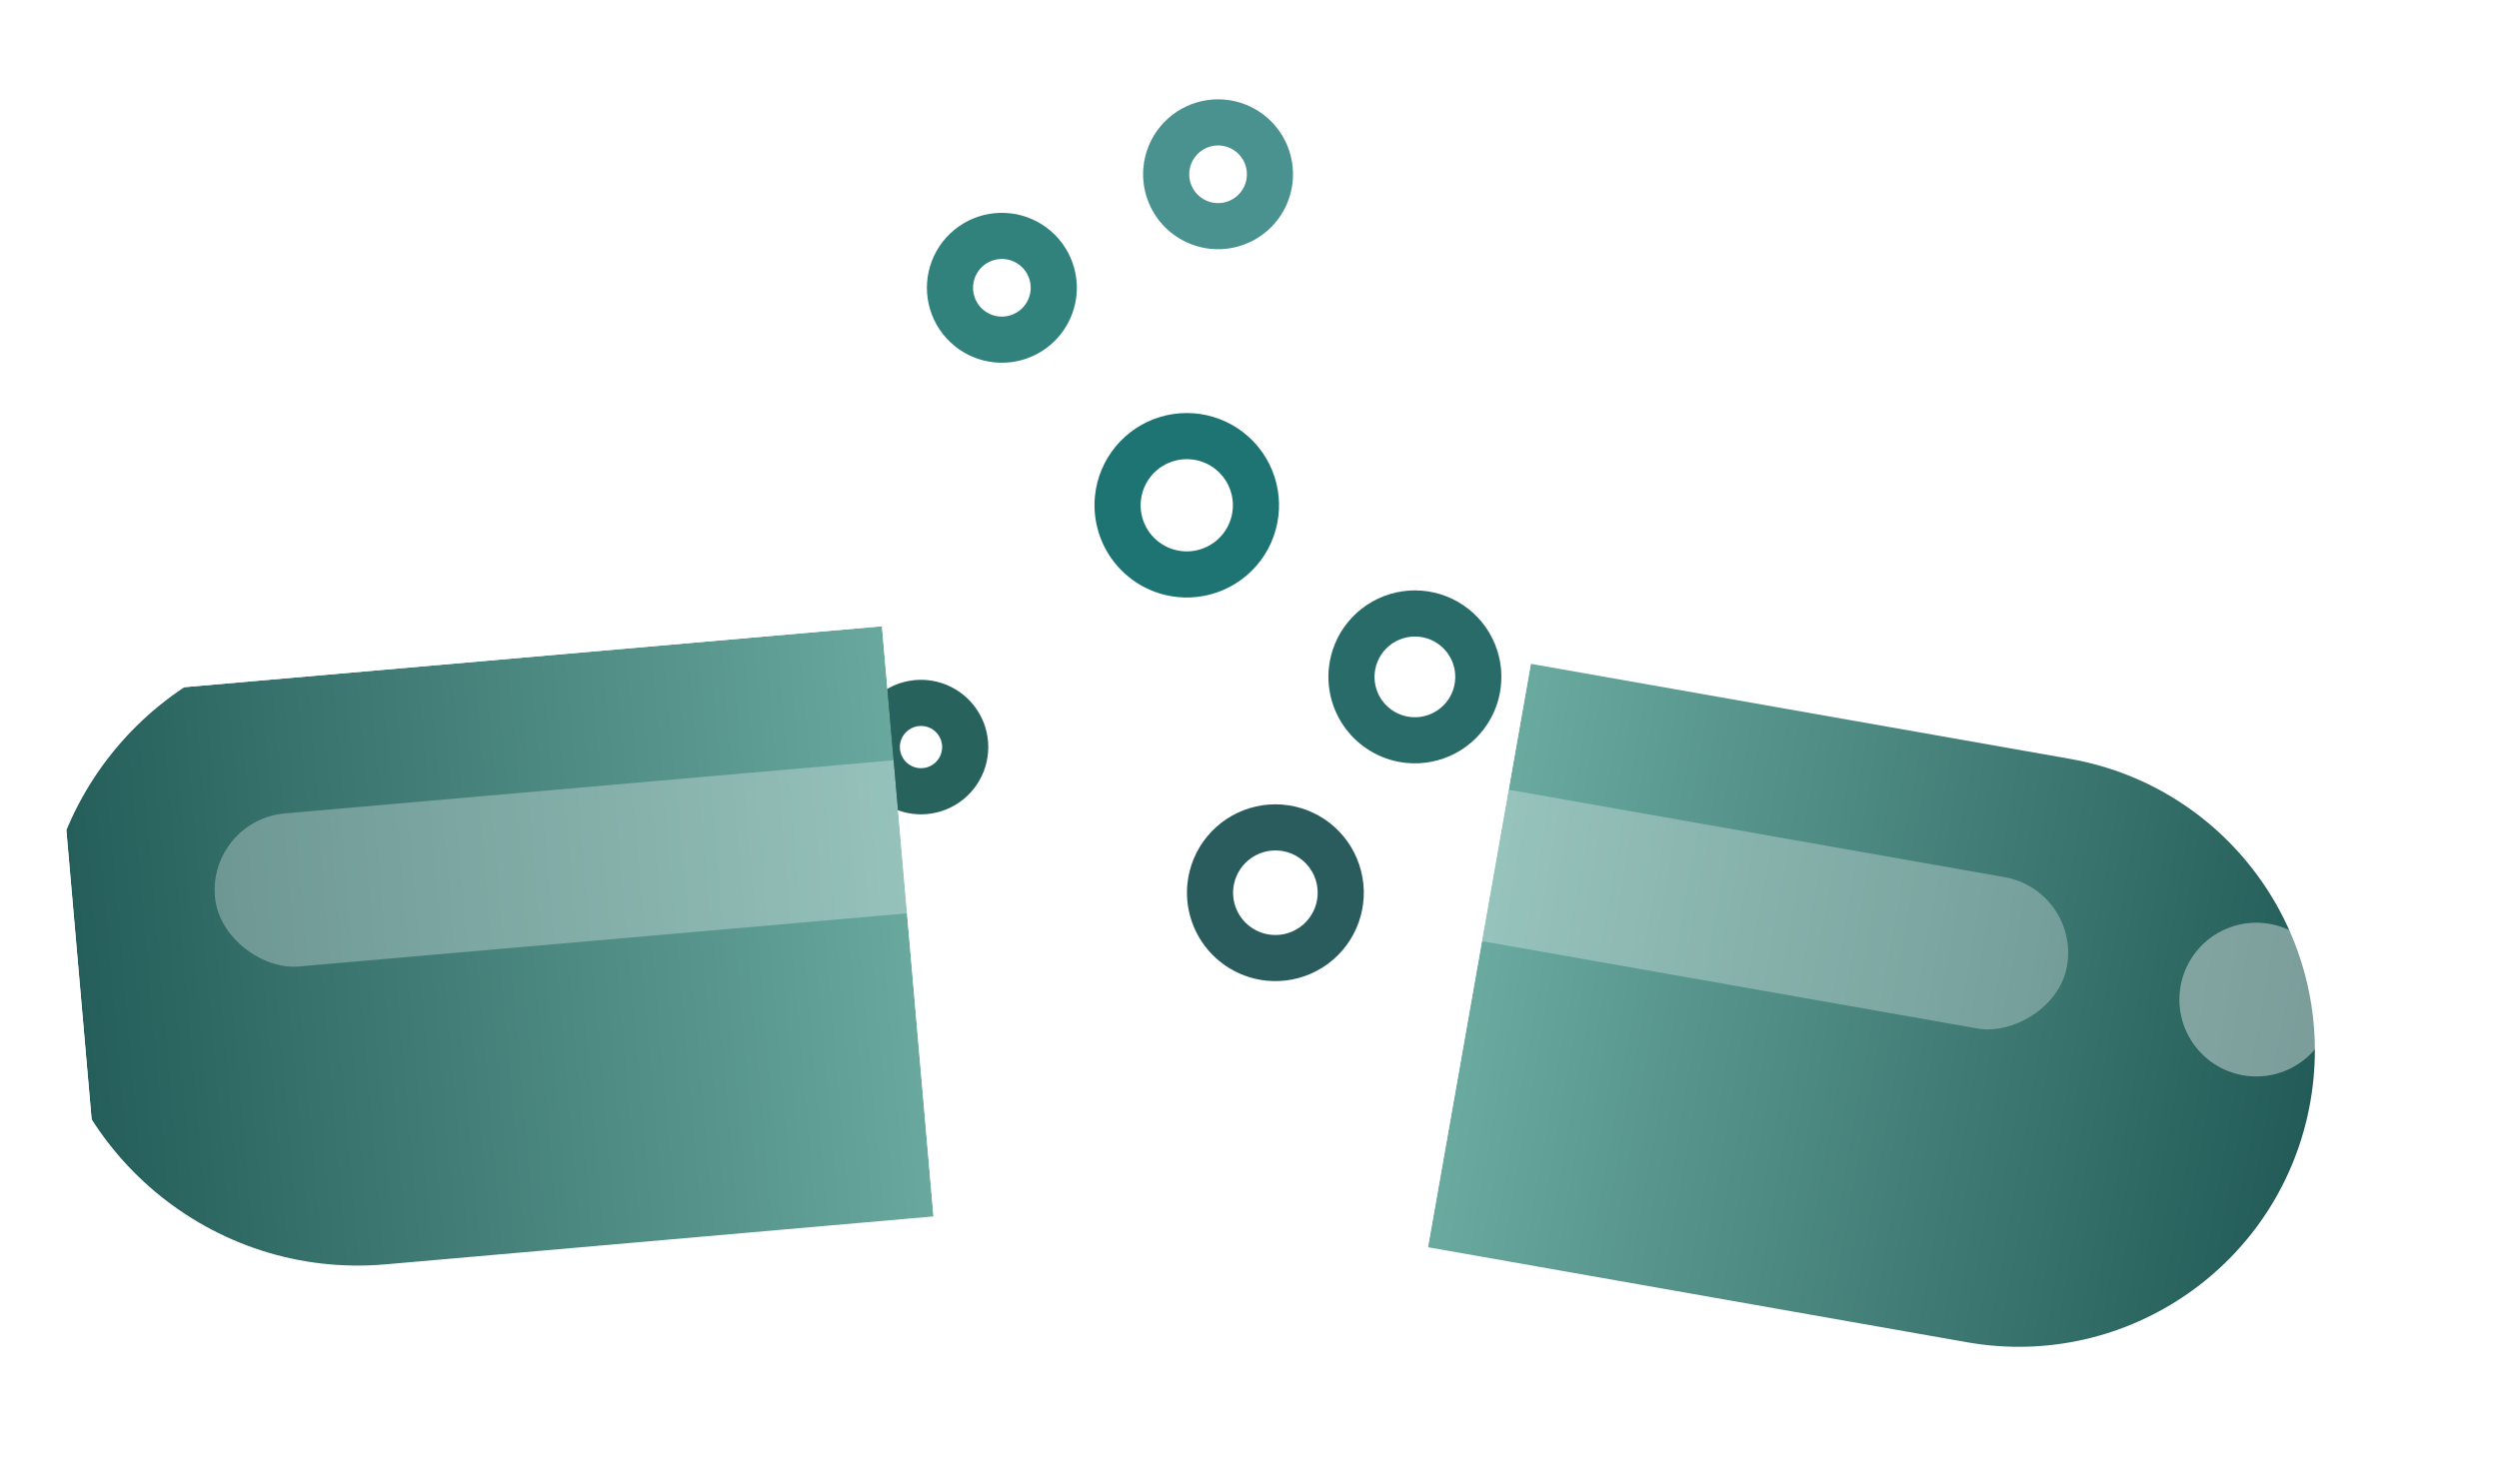
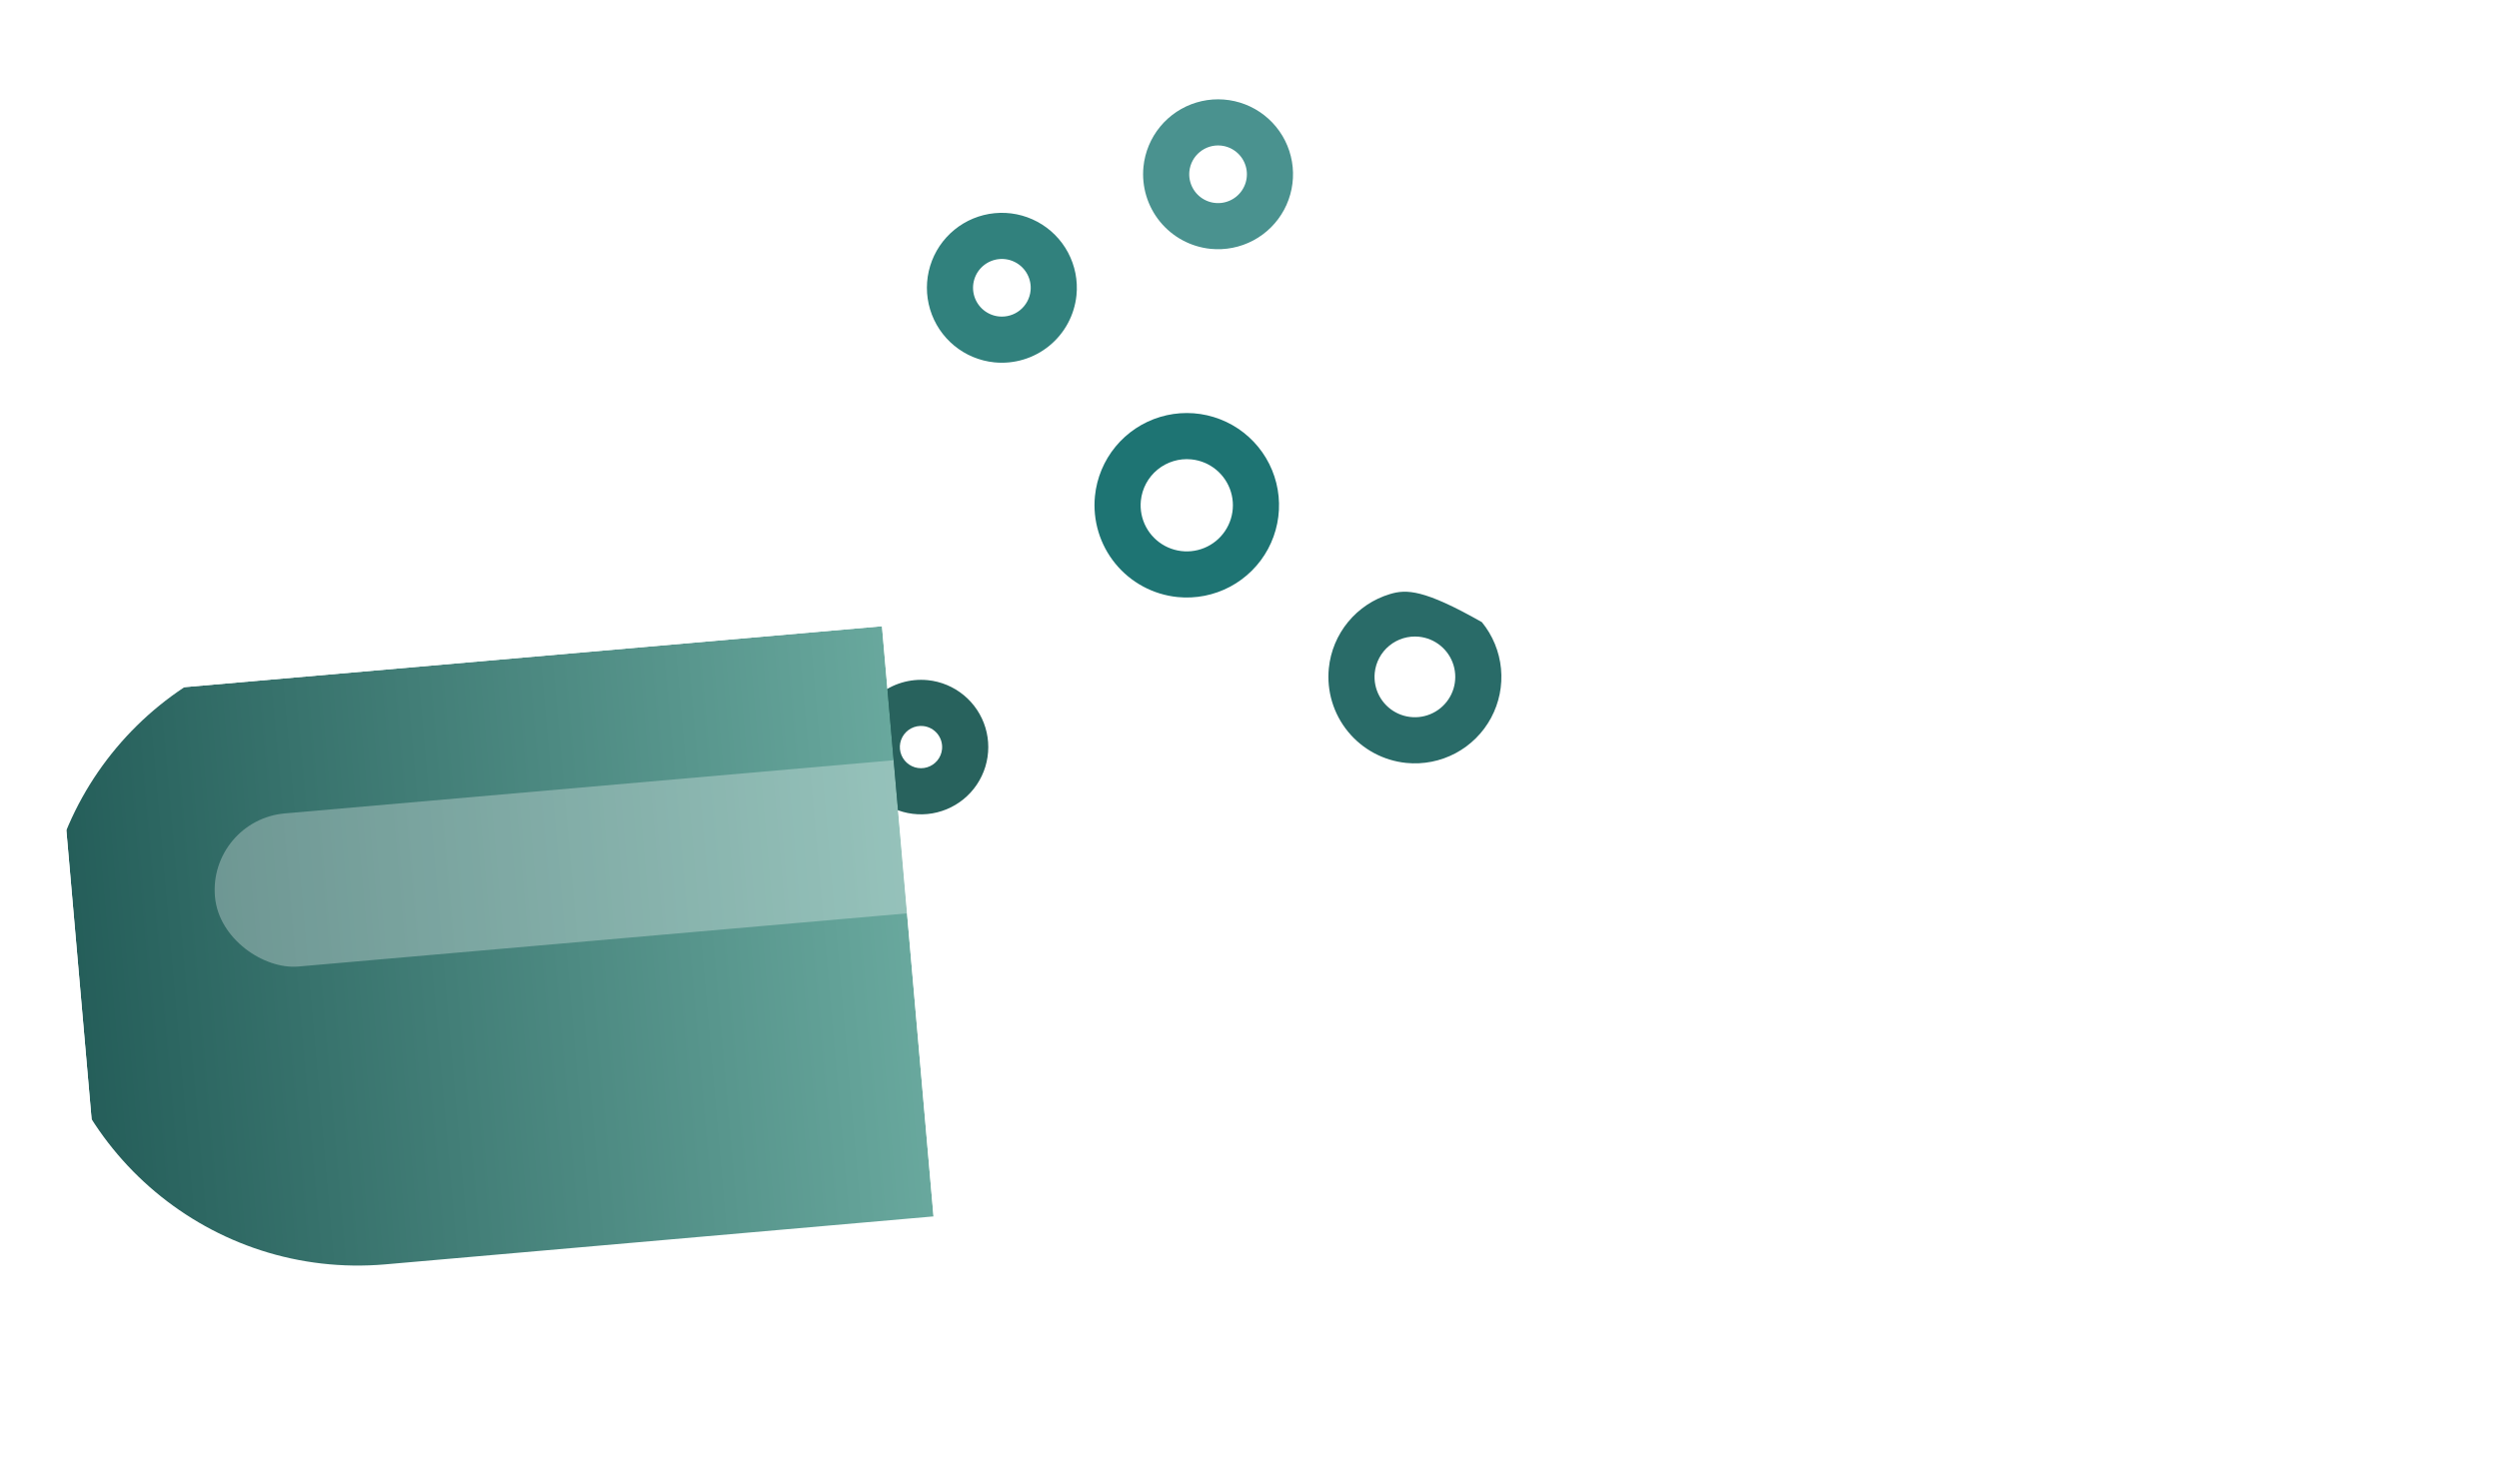
<svg xmlns="http://www.w3.org/2000/svg" width="650" height="386" viewBox="0 0 650 386" fill="none">
  <path d="M279.995 76.821C280.38 72.984 279.618 69.118 277.807 65.713C275.995 62.309 273.214 59.518 269.816 57.693C266.418 55.869 262.555 55.093 258.717 55.464C254.878 55.835 251.235 57.336 248.249 59.777C245.263 62.218 243.069 65.49 241.942 69.179C240.816 72.867 240.809 76.807 241.921 80.5C243.034 84.193 245.217 87.472 248.194 89.925C251.17 92.377 254.807 93.891 258.645 94.276C263.79 94.787 268.927 93.236 272.929 89.963C276.932 86.691 279.473 81.965 279.995 76.821ZM259.843 82.336C258.367 82.188 256.968 81.606 255.823 80.663C254.679 79.719 253.839 78.458 253.411 77.038C252.983 75.617 252.986 74.102 253.419 72.683C253.852 71.265 254.696 70.006 255.845 69.067C256.993 68.129 258.394 67.551 259.871 67.409C261.347 67.266 262.833 67.564 264.14 68.266C265.447 68.968 266.516 70.041 267.213 71.35C267.91 72.66 268.203 74.147 268.055 75.623C267.854 77.601 266.877 79.419 265.337 80.678C263.798 81.936 261.822 82.533 259.843 82.336Z" fill="#31817D" />
  <path d="M306.285 155.339C311.008 155.813 315.766 154.875 319.956 152.646C324.147 150.416 327.582 146.993 329.827 142.811C332.072 138.629 333.027 133.875 332.57 129.15C332.114 124.426 330.267 119.942 327.262 116.267C324.258 112.593 320.231 109.891 315.691 108.505C311.151 107.119 306.302 107.11 301.757 108.479C297.212 109.849 293.176 112.535 290.158 116.199C287.14 119.863 285.276 124.339 284.802 129.062C284.174 135.394 286.083 141.716 290.11 146.642C294.138 151.568 299.955 154.696 306.285 155.339ZM309.88 119.519C312.242 119.756 314.48 120.688 316.312 122.197C318.143 123.706 319.487 125.724 320.171 127.996C320.856 130.269 320.852 132.693 320.159 134.963C319.465 137.233 318.115 139.247 316.277 140.749C314.44 142.251 312.198 143.175 309.836 143.403C307.474 143.631 305.097 143.154 303.005 142.031C300.914 140.909 299.203 139.191 298.088 137.096C296.973 135.001 296.505 132.622 296.742 130.26C297.063 127.095 298.627 124.186 301.09 122.173C303.553 120.159 306.714 119.204 309.88 119.519Z" fill="#1E7473" />
  <path d="M222.142 192.623C221.797 196.067 222.48 199.536 224.106 202.591C225.732 205.647 228.227 208.151 231.277 209.789C234.326 211.426 237.793 212.122 241.238 211.789C244.683 211.456 247.952 210.109 250.632 207.919C253.311 205.728 255.281 202.792 256.292 199.481C257.303 196.171 257.309 192.635 256.311 189.321C255.312 186.007 253.353 183.064 250.682 180.863C248.01 178.662 244.746 177.303 241.302 176.958C236.685 176.5 232.075 177.892 228.483 180.829C224.891 183.766 222.611 188.007 222.142 192.623ZM245.027 194.92C244.919 196.002 244.491 197.028 243.8 197.867C243.108 198.707 242.183 199.323 241.142 199.636C240.1 199.95 238.989 199.948 237.948 199.631C236.908 199.313 235.985 198.694 235.297 197.852C234.608 197.009 234.185 195.982 234.08 194.899C233.976 193.817 234.194 192.727 234.709 191.769C235.223 190.81 236.011 190.026 236.971 189.515C237.931 189.004 239.022 188.789 240.104 188.898C241.555 189.045 242.888 189.762 243.811 190.891C244.734 192.02 245.171 193.468 245.027 194.92Z" fill="#28625D" />
-   <path d="M329.434 255.149C333.96 255.603 338.52 254.705 342.536 252.568C346.551 250.431 349.843 247.151 351.995 243.144C354.147 239.136 355.062 234.58 354.624 230.052C354.187 225.524 352.416 221.228 349.537 217.706C346.658 214.184 342.799 211.595 338.448 210.267C334.098 208.938 329.451 208.93 325.095 210.242C320.74 211.555 316.871 214.129 313.979 217.64C311.086 221.151 309.3 225.441 308.846 229.967C308.244 236.035 310.073 242.095 313.933 246.815C317.793 251.536 323.368 254.533 329.434 255.149ZM332.829 221.319C334.994 221.536 337.046 222.391 338.725 223.774C340.404 225.157 341.635 227.007 342.263 229.09C342.891 231.173 342.887 233.396 342.251 235.477C341.616 237.557 340.378 239.403 338.694 240.78C337.009 242.157 334.954 243.004 332.789 243.213C330.623 243.422 328.444 242.985 326.528 241.956C324.611 240.926 323.042 239.352 322.02 237.431C320.998 235.511 320.569 233.33 320.786 231.166C321.08 228.264 322.514 225.598 324.771 223.752C327.029 221.906 329.927 221.031 332.829 221.319Z" fill="#2A5C5E" />
-   <path d="M365.774 198.495C370.202 198.939 374.662 198.06 378.59 195.97C382.519 193.879 385.739 190.671 387.844 186.75C389.949 182.829 390.844 178.373 390.416 173.943C389.988 169.514 388.256 165.311 385.44 161.865C382.623 158.42 378.848 155.888 374.592 154.588C370.336 153.288 365.79 153.28 361.529 154.564C357.268 155.848 353.484 158.366 350.654 161.801C347.825 165.236 346.077 169.432 345.633 173.86C345.044 179.797 346.834 185.724 350.61 190.342C354.385 194.96 359.839 197.892 365.774 198.495ZM369.069 165.66C371.135 165.867 373.094 166.682 374.697 168.003C376.3 169.323 377.475 171.089 378.074 173.078C378.673 175.066 378.669 177.187 378.063 179.174C377.456 181.16 376.275 182.921 374.667 184.236C373.059 185.55 371.098 186.359 369.031 186.558C366.963 186.758 364.884 186.34 363.054 185.358C361.224 184.376 359.727 182.873 358.751 181.04C357.776 179.206 357.366 177.125 357.573 175.059C357.854 172.289 359.223 169.744 361.378 167.982C363.533 166.22 366.299 165.385 369.069 165.66Z" fill="#296B68" />
+   <path d="M365.774 198.495C370.202 198.939 374.662 198.06 378.59 195.97C382.519 193.879 385.739 190.671 387.844 186.75C389.949 182.829 390.844 178.373 390.416 173.943C389.988 169.514 388.256 165.311 385.44 161.865C370.336 153.288 365.79 153.28 361.529 154.564C357.268 155.848 353.484 158.366 350.654 161.801C347.825 165.236 346.077 169.432 345.633 173.86C345.044 179.797 346.834 185.724 350.61 190.342C354.385 194.96 359.839 197.892 365.774 198.495ZM369.069 165.66C371.135 165.867 373.094 166.682 374.697 168.003C376.3 169.323 377.475 171.089 378.074 173.078C378.673 175.066 378.669 177.187 378.063 179.174C377.456 181.16 376.275 182.921 374.667 184.236C373.059 185.55 371.098 186.359 369.031 186.558C366.963 186.758 364.884 186.34 363.054 185.358C361.224 184.376 359.727 182.873 358.751 181.04C357.776 179.206 357.366 177.125 357.573 175.059C357.854 172.289 359.223 169.744 361.378 167.982C363.533 166.22 366.299 165.385 369.069 165.66Z" fill="#296B68" />
  <path d="M314.875 64.744C318.713 65.129 322.578 64.367 325.983 62.556C329.388 60.744 332.179 57.963 334.003 54.565C335.827 51.167 336.603 47.304 336.232 43.466C335.861 39.627 334.36 35.984 331.919 32.998C329.478 30.012 326.206 27.818 322.518 26.691C318.829 25.565 314.889 25.558 311.196 26.67C307.504 27.783 304.224 29.966 301.772 32.943C299.32 35.919 297.805 39.556 297.42 43.394C296.91 48.538 298.461 53.675 301.733 57.678C305.006 61.68 309.732 64.221 314.875 64.744ZM317.571 37.879C319.047 38.027 320.446 38.609 321.591 39.552C322.736 40.495 323.576 41.757 324.004 43.177C324.432 44.597 324.429 46.113 323.996 47.532C323.562 48.95 322.718 50.209 321.57 51.147C320.421 52.086 319.02 52.664 317.544 52.806C316.067 52.949 314.582 52.651 313.275 51.949C311.968 51.247 310.898 50.174 310.202 48.864C309.505 47.555 309.212 46.068 309.36 44.592C309.561 42.614 310.538 40.796 312.077 39.537C313.617 38.279 315.593 37.682 317.571 37.879Z" fill="#4A928F" />
  <g clip-path="url(#clip0_298_75)">
    <g filter="url(#filter0_i_298_75)">
-       <path d="M398.479 171L548.412 197.437C590.326 204.828 618.313 244.797 610.923 286.712V286.712C603.532 328.626 563.563 356.613 521.648 349.222L371.715 322.785L398.479 171Z" fill="url(#paint0_linear_298_75)" />
-     </g>
+       </g>
    <g opacity="0.4" filter="url(#filter1_f_298_75)">
-       <circle cx="586.874" cy="260.068" r="20" transform="rotate(100 586.874 260.068)" fill="white" />
-     </g>
+       </g>
    <g opacity="0.3" filter="url(#filter2_f_298_75)">
-       <rect x="541.106" y="231.689" width="40" height="225" rx="20" transform="rotate(100 541.106 231.689)" fill="white" />
-     </g>
+       </g>
  </g>
  <g clip-path="url(#clip1_298_75)">
    <g filter="url(#filter3_ii_298_75)">
      <path d="M253.351 160.807L95.952 174.578C50.837 178.525 17.464 218.298 21.411 263.413V263.413C25.358 308.528 65.13 341.901 110.245 337.954L267.644 324.183L253.351 160.807Z" fill="url(#paint1_linear_298_75)" />
    </g>
    <g opacity="0.3" filter="url(#filter4_f_298_75)">
      <rect width="40" height="225" rx="20" transform="matrix(0.087 0.996 0.996 -0.087 54.173 213.367)" fill="white" />
    </g>
  </g>
  <defs>
    <filter id="filter0_i_298_75" x="361.715" y="171" width="250.392" height="179.406" filterUnits="userSpaceOnUse" color-interpolation-filters="sRGB">
      <feFlood flood-opacity="0" result="BackgroundImageFix" />
      <feBlend mode="normal" in="SourceGraphic" in2="BackgroundImageFix" result="shape" />
      <feColorMatrix in="SourceAlpha" type="matrix" values="0 0 0 0 0 0 0 0 0 0 0 0 0 0 0 0 0 0 127 0" result="hardAlpha" />
      <feOffset dx="-10" />
      <feGaussianBlur stdDeviation="15" />
      <feComposite in2="hardAlpha" operator="arithmetic" k2="-1" k3="1" />
      <feColorMatrix type="matrix" values="0 0 0 0 0 0 0 0 0 0 0 0 0 0 0 0 0 0 0.25 0" />
      <feBlend mode="normal" in2="shape" result="effect1_innerShadow_298_75" />
    </filter>
    <filter id="filter1_f_298_75" x="526.87" y="200.064" width="120.007" height="120.007" filterUnits="userSpaceOnUse" color-interpolation-filters="sRGB">
      <feFlood flood-opacity="0" result="BackgroundImageFix" />
      <feBlend mode="normal" in="SourceGraphic" in2="BackgroundImageFix" result="shape" />
      <feGaussianBlur stdDeviation="20" result="effect1_foregroundBlur_298_75" />
    </filter>
    <filter id="filter2_f_298_75" x="275.744" y="155.784" width="302.196" height="152.132" filterUnits="userSpaceOnUse" color-interpolation-filters="sRGB">
      <feFlood flood-opacity="0" result="BackgroundImageFix" />
      <feBlend mode="normal" in="SourceGraphic" in2="BackgroundImageFix" result="shape" />
      <feGaussianBlur stdDeviation="20" result="effect1_foregroundBlur_298_75" />
    </filter>
    <filter id="filter3_ii_298_75" x="11.094" y="155.807" width="256.551" height="182.464" filterUnits="userSpaceOnUse" color-interpolation-filters="sRGB">
      <feFlood flood-opacity="0" result="BackgroundImageFix" />
      <feBlend mode="normal" in="SourceGraphic" in2="BackgroundImageFix" result="shape" />
      <feColorMatrix in="SourceAlpha" type="matrix" values="0 0 0 0 0 0 0 0 0 0 0 0 0 0 0 0 0 0 127 0" result="hardAlpha" />
      <feOffset dy="-4" />
      <feGaussianBlur stdDeviation="5" />
      <feComposite in2="hardAlpha" operator="arithmetic" k2="-1" k3="1" />
      <feColorMatrix type="matrix" values="0 0 0 0 1 0 0 0 0 1 0 0 0 0 1 0 0 0 0.25 0" />
      <feBlend mode="normal" in2="shape" result="effect1_innerShadow_298_75" />
      <feColorMatrix in="SourceAlpha" type="matrix" values="0 0 0 0 0 0 0 0 0 0 0 0 0 0 0 0 0 0 127 0" result="hardAlpha" />
      <feOffset dx="-10" dy="-5" />
      <feGaussianBlur stdDeviation="15" />
      <feComposite in2="hardAlpha" operator="arithmetic" k2="-1" k3="1" />
      <feColorMatrix type="matrix" values="0 0 0 0 0 0 0 0 0 0 0 0 0 0 0 0 0 0 0.25 0" />
      <feBlend mode="normal" in2="effect1_innerShadow_298_75" result="effect2_innerShadow_298_75" />
    </filter>
    <filter id="filter4_f_298_75" x="15.839" y="155.423" width="304.298" height="136.126" filterUnits="userSpaceOnUse" color-interpolation-filters="sRGB">
      <feFlood flood-opacity="0" result="BackgroundImageFix" />
      <feBlend mode="normal" in="SourceGraphic" in2="BackgroundImageFix" result="shape" />
      <feGaussianBlur stdDeviation="20" result="effect1_foregroundBlur_298_75" />
    </filter>
    <linearGradient id="paint0_linear_298_75" x1="610.923" y1="286.712" x2="385.097" y2="246.892" gradientUnits="userSpaceOnUse">
      <stop stop-color="#225B57" />
      <stop offset="1" stop-color="#6DADA2" />
    </linearGradient>
    <linearGradient id="paint1_linear_298_75" x1="21.411" y1="263.413" x2="260.497" y2="242.495" gradientUnits="userSpaceOnUse">
      <stop stop-color="#225B57" />
      <stop offset="1" stop-color="#6DADA2" />
    </linearGradient>
    <clipPath id="clip0_298_75">
      <rect width="164" height="244" fill="white" transform="translate(638.771 213.37) rotate(100)" />
    </clipPath>
    <clipPath id="clip1_298_75">
      <rect width="164" height="216" fill="white" transform="matrix(0.087 0.996 0.996 -0.087 14.264 181.725)" />
    </clipPath>
  </defs>
</svg>